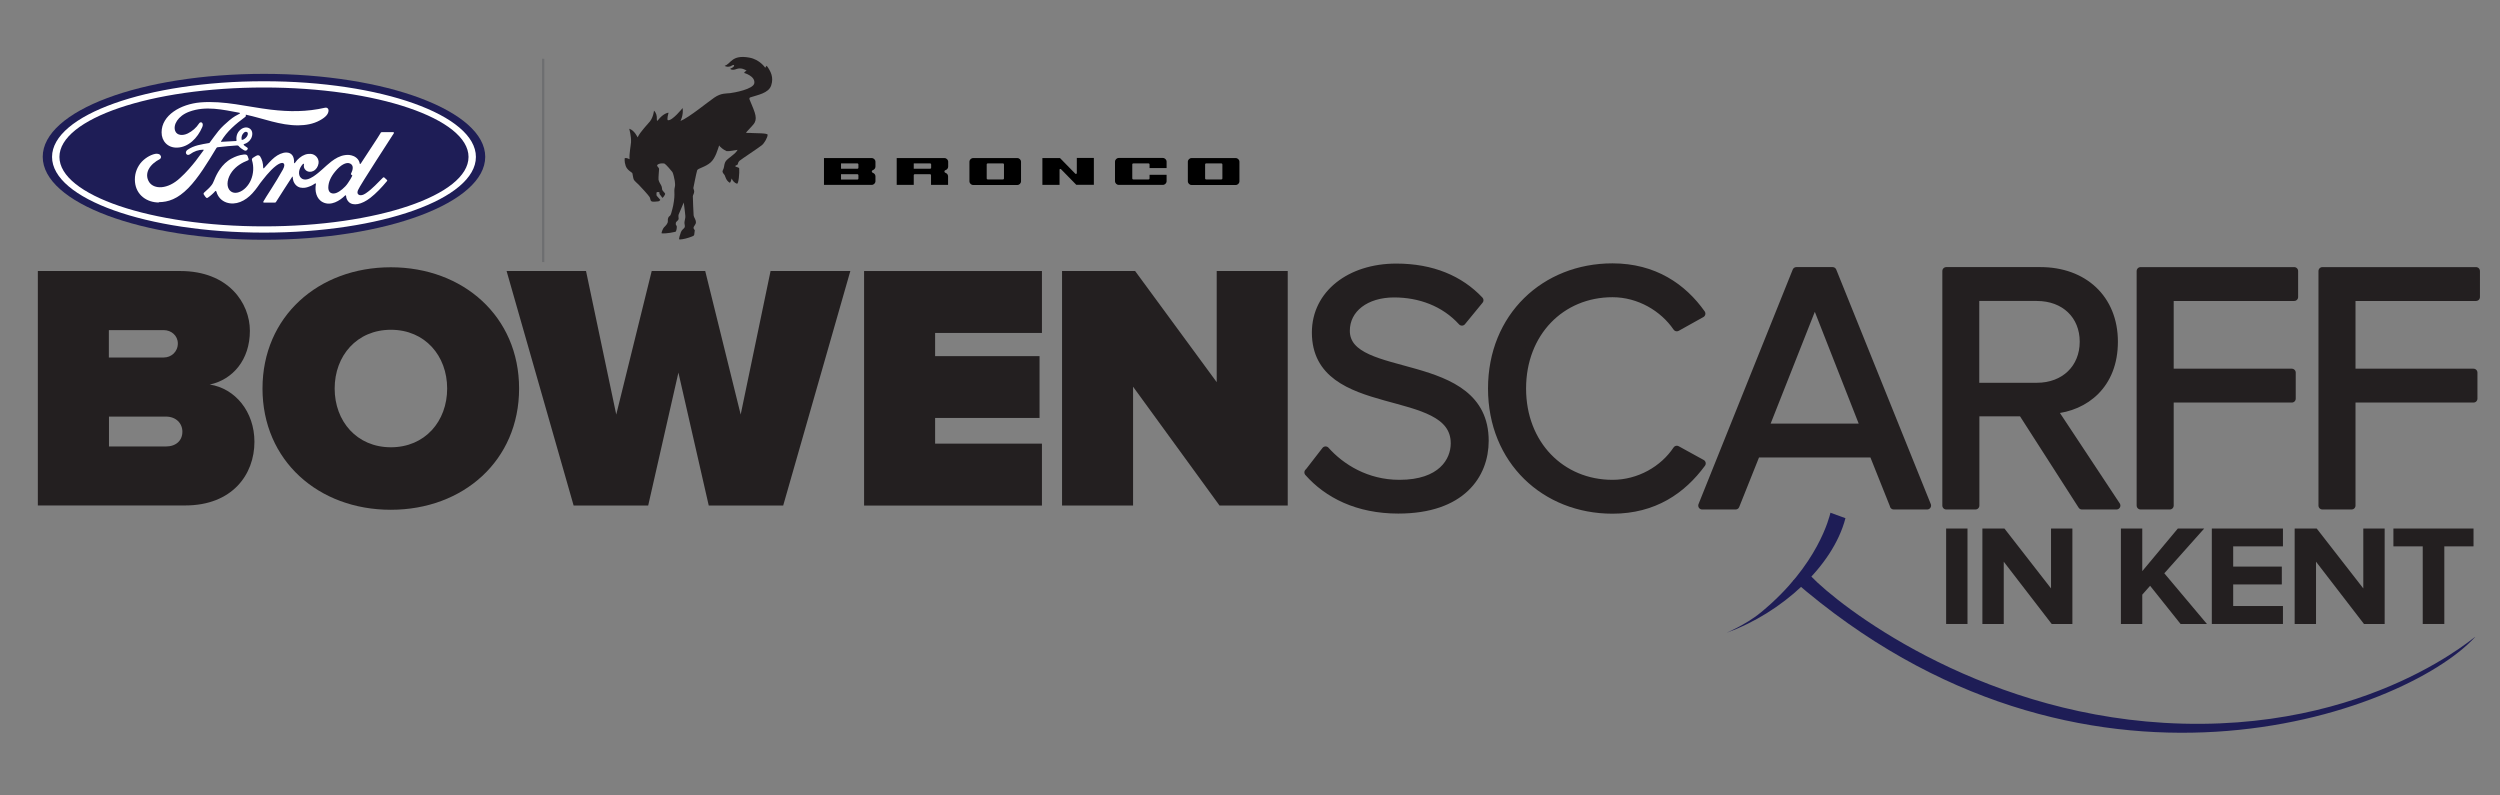
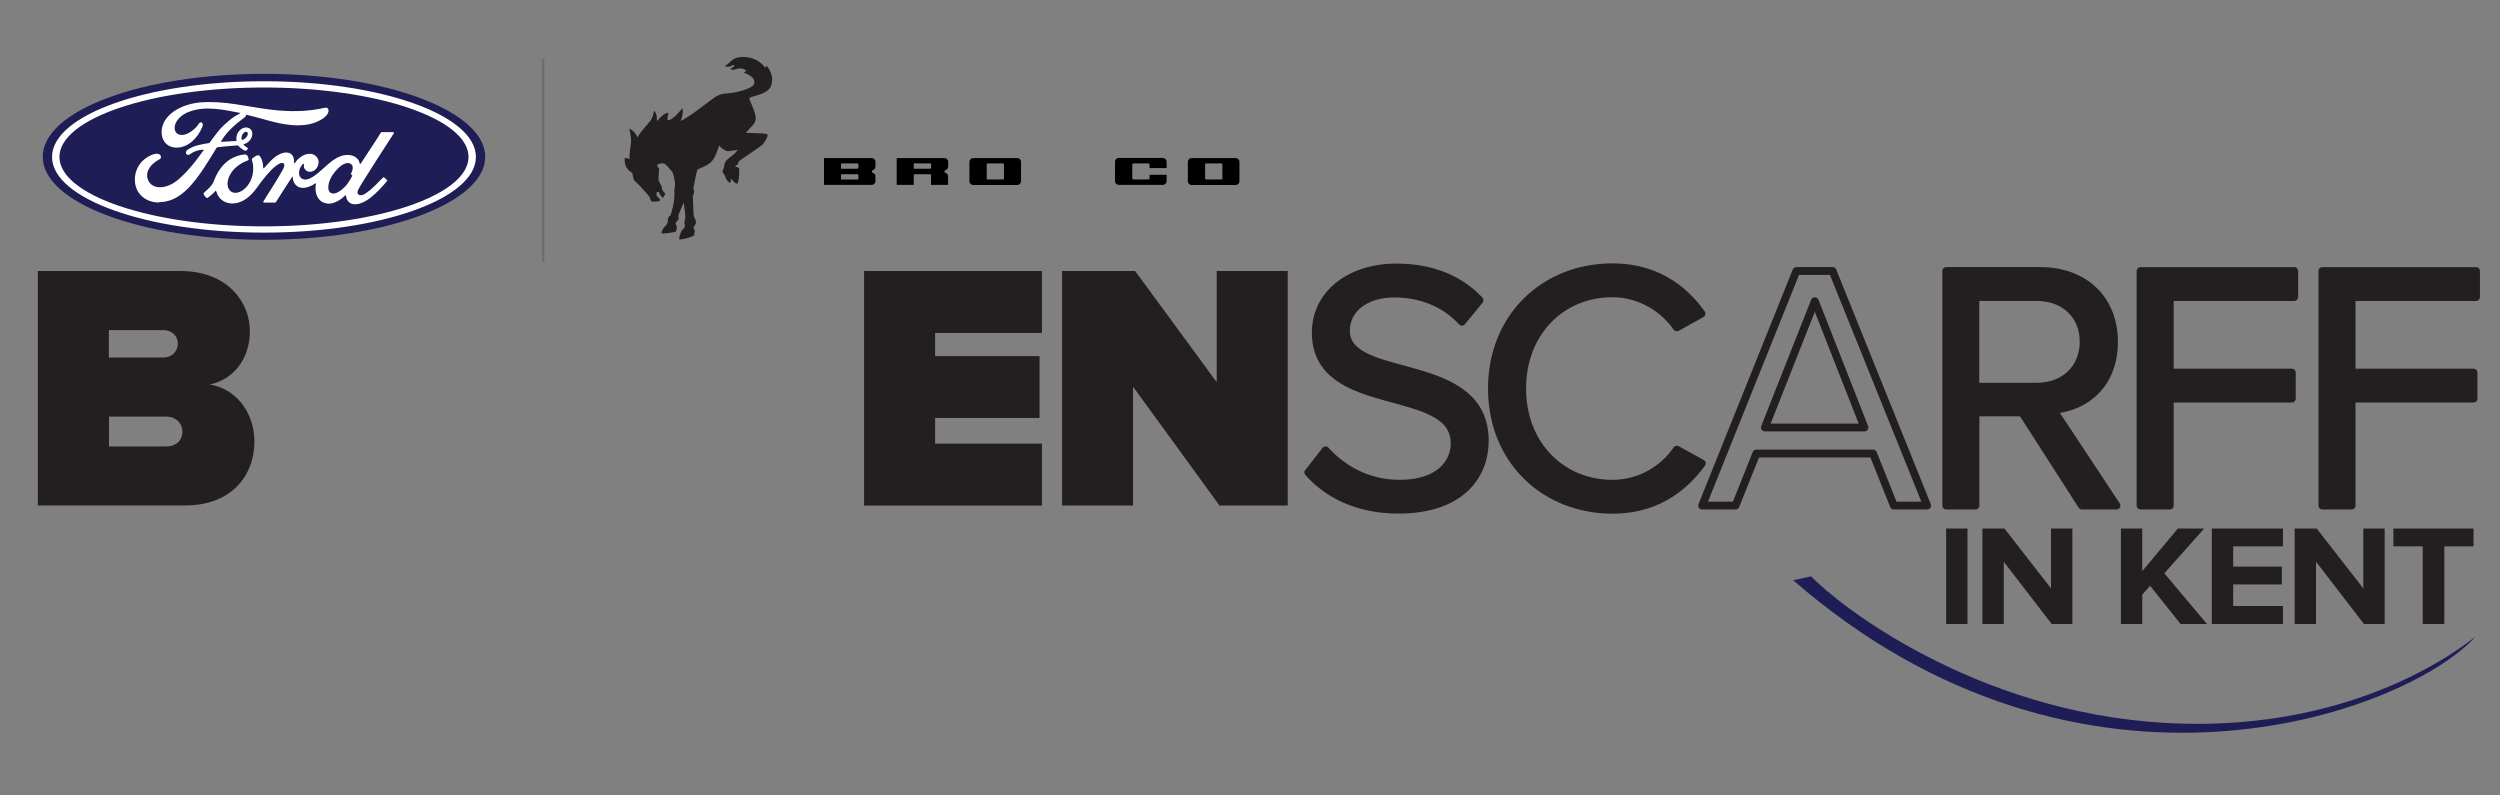
<svg xmlns="http://www.w3.org/2000/svg" id="Layer_2" viewBox="0 0 220 70">
  <rect x="0" y="0" width="220" height="70" fill="#808080" stroke="none" />
  <defs>
    <style>.cls-1{fill:#000;}.cls-1,.cls-2,.cls-3,.cls-4,.cls-5,.cls-6{stroke-width:0px;}.cls-2{fill:#1e1d56;}.cls-7{clip-path:url(#clippath-2);}.cls-3{fill:#6d6e70;}.cls-8{stroke:#231f20;stroke-linecap:round;stroke-linejoin:round;stroke-width:.69px;}.cls-8,.cls-4{fill:none;}.cls-9{clip-path:url(#clippath-1);}.cls-10{clip-path:url(#clippath);}.cls-11{clip-path:url(#clippath-3);}.cls-5{fill:#231f20;}.cls-6{fill:#fff;}</style>
    <clipPath id="clippath">
      <rect class="cls-4" x="2.81" y="2.81" width="216.38" height="62.95" />
    </clipPath>
    <clipPath id="clippath-1">
      <rect class="cls-4" x="2.81" y="2.81" width="216.38" height="62.95" />
    </clipPath>
    <clipPath id="clippath-2">
      <rect class="cls-4" x="41.8" y="2.87" width="39.35" height="24.6" />
    </clipPath>
    <clipPath id="clippath-3">
      <rect class="cls-4" x="2.81" y="2.81" width="216.38" height="62.95" />
    </clipPath>
  </defs>
  <g class="cls-10">
    <g class="cls-9">
      <path class="cls-5" d="M3.33,44.49v-20.64h12.53c4.27,0,6.13,2.85,6.13,5.26,0,2.57-1.52,4.3-3.53,4.73,2.23.34,3.93,2.38,3.93,5.04,0,2.88-1.95,5.6-6.1,5.6H3.33ZM15.65,30.23c0-.71-.59-1.18-1.24-1.18h-4.83v2.41h4.83c.65,0,1.24-.49,1.24-1.24M16.05,37.99c0-.74-.56-1.33-1.45-1.33h-5.01v2.63h5.01c.9,0,1.45-.53,1.45-1.3" />
-       <path class="cls-5" d="M23.1,34.19c0-6.34,4.92-10.67,11.29-10.67s11.29,4.33,11.29,10.67-4.92,10.67-11.29,10.67-11.29-4.33-11.29-10.67M39.35,34.19c0-2.88-1.95-5.17-4.95-5.17s-4.95,2.29-4.95,5.17,1.95,5.17,4.95,5.17,4.95-2.29,4.95-5.17" />
-       <polygon class="cls-5" points="62.37 44.49 59.7 32.79 57.04 44.49 50.48 44.49 44.58 23.85 51.57 23.85 54.23 36.48 57.35 23.85 62.06 23.85 65.18 36.48 67.81 23.85 74.83 23.85 68.92 44.49 62.37 44.49" />
      <polygon class="cls-5" points="76.04 44.49 76.04 23.85 91.69 23.85 91.69 29.3 82.29 29.3 82.29 31.34 91.48 31.34 91.48 36.78 82.29 36.78 82.29 39.04 91.69 39.04 91.69 44.49 76.04 44.49" />
      <polygon class="cls-5" points="107.32 44.49 99.71 34.03 99.71 44.49 93.46 44.49 93.46 23.85 99.89 23.85 107.07 33.63 107.07 23.85 113.32 23.85 113.32 44.49 107.32 44.49" />
      <path class="cls-5" d="M115.14,41.58l1.51-1.95c1.36,1.52,3.59,2.94,6.5,2.94,3.68,0,4.86-1.98,4.86-3.56,0-5.32-12.22-2.38-12.22-9.75,0-3.4,3.03-5.72,7.08-5.72,3.16,0,5.6,1.05,7.33,2.88l-1.55,1.89c-1.55-1.7-3.71-2.48-5.97-2.48-2.48,0-4.24,1.33-4.24,3.28,0,4.64,12.22,1.98,12.22,9.68,0,3-2.04,6.06-7.61,6.06-3.59,0-6.22-1.36-7.92-3.28" />
      <path class="cls-8" d="M115.14,41.58l1.51-1.95c1.36,1.52,3.59,2.94,6.5,2.94,3.68,0,4.86-1.98,4.86-3.56,0-5.32-12.22-2.38-12.22-9.75,0-3.4,3.03-5.72,7.08-5.72,3.16,0,5.6,1.05,7.33,2.88l-1.55,1.89c-1.55-1.7-3.71-2.48-5.97-2.48-2.48,0-4.24,1.33-4.24,3.28,0,4.64,12.22,1.98,12.22,9.68,0,3-2.04,6.06-7.61,6.06-3.59,0-6.22-1.36-7.92-3.28" />
      <path class="cls-5" d="M131.29,34.19c0-6.34,4.67-10.67,10.61-10.67,3.65,0,6.19,1.76,7.83,4.08l-2.17,1.21c-1.18-1.73-3.31-3-5.66-3-4.52,0-7.95,3.46-7.95,8.38s3.44,8.38,7.95,8.38c2.35,0,4.49-1.24,5.66-3l2.2,1.21c-1.73,2.35-4.21,4.08-7.86,4.08-5.94,0-10.61-4.33-10.61-10.67" />
      <path class="cls-8" d="M131.29,34.19c0-6.34,4.67-10.67,10.61-10.67,3.65,0,6.19,1.76,7.83,4.08l-2.17,1.21c-1.18-1.73-3.31-3-5.66-3-4.52,0-7.95,3.46-7.95,8.38s3.44,8.38,7.95,8.38c2.35,0,4.49-1.24,5.66-3l2.2,1.21c-1.73,2.35-4.21,4.08-7.86,4.08-5.94,0-10.61-4.33-10.61-10.67" />
-       <path class="cls-5" d="M166.66,44.49l-1.83-4.58h-10.27l-1.83,4.58h-2.94l8.29-20.64h3.19l8.32,20.64h-2.94ZM159.7,26.51l-4.39,11.11h8.76l-4.36-11.11Z" />
      <path class="cls-8" d="M166.66,44.49l-1.83-4.58h-10.27l-1.83,4.58h-2.94l8.29-20.64h3.19l8.32,20.64h-2.94ZM159.7,26.51l-4.39,11.11h8.76l-4.36-11.11Z" />
      <path class="cls-5" d="M183.21,44.49l-5.26-8.2h-4.11v8.2h-2.57v-20.64h8.29c3.78,0,6.47,2.41,6.47,6.22s-2.54,5.76-5.35,6l5.57,8.42h-3.03ZM183.36,30.07c0-2.32-1.67-3.93-4.12-3.93h-5.41v7.89h5.41c2.45,0,4.12-1.64,4.12-3.96" />
      <path class="cls-8" d="M183.21,44.49l-5.26-8.2h-4.11v8.2h-2.57v-20.64h8.29c3.78,0,6.47,2.41,6.47,6.22s-2.54,5.76-5.35,6l5.57,8.42h-3.03ZM183.36,30.07c0-2.32-1.67-3.93-4.12-3.93h-5.41v7.89h5.41c2.45,0,4.12-1.64,4.12-3.96" />
      <polygon class="cls-5" points="188.37 44.49 188.37 23.85 201.89 23.85 201.89 26.14 190.94 26.14 190.94 32.79 201.68 32.79 201.68 35.08 190.94 35.08 190.94 44.49 188.37 44.49" />
      <polygon class="cls-8" points="188.37 44.49 188.37 23.85 201.89 23.85 201.89 26.14 190.94 26.14 190.94 32.79 201.68 32.79 201.68 35.08 190.94 35.08 190.94 44.49 188.37 44.49" />
      <polygon class="cls-5" points="204.37 44.49 204.37 23.85 217.89 23.85 217.89 26.14 206.94 26.14 206.94 32.79 217.67 32.79 217.67 35.08 206.94 35.08 206.94 44.49 204.37 44.49" />
      <polygon class="cls-8" points="204.37 44.49 204.37 23.85 217.89 23.85 217.89 26.14 206.94 26.14 206.94 32.79 217.67 32.79 217.67 35.08 206.94 35.08 206.94 44.49 204.37 44.49" />
      <rect class="cls-3" x="47.7" y="5.17" width=".2" height="17.89" />
      <rect class="cls-5" x="171.26" y="46.51" width="1.88" height="8.4" />
      <polygon class="cls-5" points="180.55 54.91 176.33 49.43 176.33 54.91 174.45 54.91 174.45 46.51 176.39 46.51 180.49 51.78 180.49 46.51 182.37 46.51 182.37 54.91 180.55 54.91" />
      <polygon class="cls-5" points="191.89 54.91 189.21 51.55 188.52 52.33 188.52 54.91 186.64 54.91 186.64 46.51 188.52 46.51 188.52 50.26 191.65 46.51 193.97 46.51 190.46 50.45 194.21 54.91 191.89 54.91" />
      <polygon class="cls-5" points="194.64 54.91 194.64 46.51 200.9 46.51 200.9 48.08 196.52 48.08 196.52 49.86 200.8 49.86 200.8 51.43 196.52 51.43 196.52 53.33 200.9 53.33 200.9 54.91 194.64 54.91" />
      <polygon class="cls-5" points="208.03 54.91 203.81 49.43 203.81 54.91 201.93 54.91 201.93 46.51 203.87 46.51 207.97 51.78 207.97 46.51 209.85 46.51 209.85 54.91 208.03 54.91" />
      <polygon class="cls-5" points="213.2 54.91 213.2 48.08 210.62 48.08 210.62 46.51 217.67 46.51 217.67 48.08 215.1 48.08 215.1 54.91 213.2 54.91" />
-       <path class="cls-2" d="M162.4,45.6c-1.11,4.28-5.66,8.33-10.39,10.06-.35.13,1.58-.63,2.95-1.77,5.06-4.15,6.04-8.46,6.12-8.77" />
      <path class="cls-2" d="M157.8,51.06c25.42,22.12,53.76,11.76,59.98,5.03.71-.77-9.04,8.61-27.35,7.52-16.75-1-28.66-10.38-31.05-12.89" />
    </g>
    <g class="cls-7">
      <path class="cls-5" d="M63.3,12.75c-.12.35-.33,1.15-.75,1.53-.47.43-1.15.53-1.2.71-.08.25-.31,1.45-.33,1.53-.02.09.06.15.07.33,0,.18-.12.32-.12.42,0,.1.05,1.54.07,1.69.03.21.2.33.2.62,0,.16-.2.34-.21.45-.01.12.11.19.11.24,0,.04-.03.3-.05.39-.02.09-.09.12-.47.25-.38.13-.82.19-.85.15-.04-.06.07-.42.15-.63.08-.21.24-.29.31-.39.07-.1.02-.23,0-.42,0-.19.1-.44.08-.61-.01-.11-.07-.73-.14-1.19-.14.33-.42.97-.45,1.06-.04.12,0,.26,0,.36,0,.1-.09.18-.18.26-.09.08-.07.18-.07.24,0,.06.06.1.08.15.03.05-.01.49-.12.51-.61.15-1.19.16-1.21.13-.03-.05.11-.41.21-.52.11-.11.35-.32.34-.55-.02-.24.05-.38.17-.46.11-.08.15-.33.24-.65.09-.32.18-.97.17-1.21-.01-.24-.02-.49.03-.66.05-.17.02-.39,0-.55-.02-.16-.14-.69-.21-.79-.06-.09-.59-.7-.69-.74-.1-.03-.34-.04-.51.03-.17.07-.15.16-.13.19.02.03.16.18.16.24s-.07.8-.05.95c.01.14.19.43.23.5.08.15.07.27.09.38.03.11.23.27.26.35.03.08-.21.4-.24.37-.03-.03-.21-.27-.24-.32-.04-.05,0-.14-.03-.17-.01-.02-.2-.03-.23,0-.03.03-.03.27,0,.31.02.03.29.32.31.35.02.03-.09.13-.17.14-.09,0-.46.07-.59,0-.13-.07-.09-.21-.17-.37-.08-.15-.83-.96-.96-1.09-.13-.13-.35-.31-.43-.44-.07-.13-.1-.48-.13-.57-.03-.09-.45-.25-.59-.65-.14-.4-.08-.69-.08-.69.17-.03.35.07.42.1-.04-.48.12-1.27.13-1.49.03-.55-.16-1.19-.16-1.19.46.13.74.76.74.76.23-.5.93-1.2,1.09-1.41.3-.39.35-.94.35-.94.19.17.27.46.25.75,0,.16.04.17.09.1.51-.66.94-.67.94-.67,0,0-.18.63-.05.66.38.07,1.29-1.07,1.29-1.07.09.63-.19,1.14-.19,1.14.77-.32,2.38-1.65,2.98-2.06.6-.41,1.03-.35,1.38-.39.35-.04,2.07-.35,2.14-.88.09-.63-.9-.9-.9-.9.06-.15.22-.19.22-.19-.08-.09-.5-.3-.87-.16-.44.17-.58-.01-.58-.01.18-.08.31-.17.34-.24.03-.05,0-.11-.05-.1-.11.01-.19.1-.3.13-.34.08-.47-.06-.47-.06.56-.16.6-1,2.16-.72.95.17,1.41.9,1.41.9.04-.1.13-.18.13-.18.34.46.64,1.01.39,1.74-.23.67-1.16.82-1.83,1.04-.12.04-.08.14-.07.19s.33.75.45,1.13c.12.38.13.65,0,.9-.11.22-.76.84-.76.89,0,.04.26,0,.54.03.36.02,1.35,0,1.36.15,0,.12-.07.3-.17.48-.1.18-.22.35-.35.45-.27.22-1.79,1.22-1.95,1.36-.16.14-.12.27-.18.34-.07.07-.2.06-.19.14,0,.08.33.08.34.2.03.39-.05,1.38-.2,1.34-.2-.06-.39-.26-.46-.46-.04.15-.12.4-.18.37-.32-.19-.38-.54-.43-.64-.05-.1-.16-.18-.19-.3-.04-.12.09-.23.12-.44.05-.35.11-.48.25-.62.14-.14.4-.31.67-.55.12-.11.22-.23.28-.34,0,0-.66.1-.73.11-.07,0-.19.01-.25,0-.06-.02-.34-.17-.55-.38-.02-.02-.12-.15-.12-.15" />
    </g>
    <g class="cls-11">
      <path class="cls-1" d="M83.21,14.97c.13-.04.23-.17.23-.31v-.42c0-.18-.15-.33-.33-.33h-4.2v2.36h1.5v-.85c0-.05.04-.09.09-.09h1.34c.05,0,.09.04.09.09v.85h1.5v-.75c0-.15-.1-.27-.23-.31-.05-.02-.09-.06-.09-.12s.04-.1.09-.12M81.94,14.76c0,.05-.04.09-.09.09h-1.44v-.47h1.44c.05,0,.09.04.09.09v.29Z" />
      <path class="cls-1" d="M108.74,13.91h-3.88c-.18,0-.33.15-.33.33v1.71c0,.18.15.33.33.33h3.88c.18,0,.33-.15.33-.33v-1.71c0-.18-.15-.33-.33-.33M107.57,14.47v1.23c0,.05-.04.09-.09.09h-1.34c-.05,0-.09-.04-.09-.09v-1.23c0-.05.04-.09.09-.09h1.34c.05,0,.09.04.09.09" />
      <path class="cls-1" d="M101.16,15.38v.32c0,.05-.04.09-.09.09h-1.34c-.05,0-.09-.04-.09-.09v-1.23c0-.05.04-.09.09-.09h1.34c.05,0,.09.04.09.09v.32h1.5v-.56c0-.18-.15-.33-.33-.33h-3.88c-.18,0-.33.15-.33.33v1.71c0,.18.15.33.33.33h3.88c.18,0,.33-.15.33-.33v-.56h-1.5Z" />
-       <path class="cls-1" d="M91.73,16.27v-2.36h1.55l1.36,1.39s.12.01.12-.05v-1.35h1.5v2.36h-1.55l-1.36-1.39s-.11-.01-.11.05v1.35h-1.5Z" />
      <path class="cls-1" d="M76.81,14.97c.13-.04.23-.17.23-.31v-.42c0-.18-.15-.33-.33-.33h-4.2v2.36h4.2c.18,0,.33-.15.33-.33v-.42c0-.15-.1-.27-.23-.31-.05-.02-.09-.06-.09-.12s.04-.1.09-.12M75.54,15.71c0,.05-.04.09-.09.09h-1.44v-.47h1.44c.05,0,.09.04.09.09v.29ZM75.54,14.76c0,.05-.04.09-.09.09h-1.44v-.47h1.44c.05,0,.09.04.09.09v.29Z" />
      <path class="cls-1" d="M89.52,13.91h-3.88c-.18,0-.33.15-.33.33v1.71c0,.18.15.33.33.33h3.88c.18,0,.33-.15.33-.33v-1.71c0-.18-.15-.33-.33-.33M88.35,14.47v1.23c0,.05-.04.09-.09.09h-1.34c-.05,0-.09-.04-.09-.09v-1.23c0-.05.04-.09.09-.09h1.34c.05,0,.09.04.09.09" />
      <path class="cls-2" d="M23.23,6.5c-10.81,0-19.47,3.24-19.47,7.3s8.73,7.3,19.47,7.3,19.47-3.27,19.47-7.3-8.73-7.3-19.47-7.3" />
      <path class="cls-6" d="M34.67,11.71s0-.08-.06-.08c-.29,0-.68,0-.98,0-.07,0-.11,0-.14.08-.11.22-1.49,2.28-1.74,2.68-.04.06-.1.05-.1-.02-.03-.24-.23-.51-.55-.64-.25-.1-.49-.12-.74-.08-.45.06-.86.3-1.21.57-.53.41-.99.93-1.59,1.32-.32.21-.77.4-1.07.12-.27-.25-.24-.8.17-1.23.04-.05.1,0,.09.03-.04.19,0,.39.16.52.18.16.44.18.66.07.26-.13.41-.38.46-.66.07-.44-.27-.82-.69-.85-.34-.02-.67.09-.99.36-.16.13-.25.23-.39.43-.03.05-.09.05-.08-.02.02-.56-.22-.88-.68-.89-.36,0-.74.19-1.04.43-.33.26-.61.61-.92.94-.04.04-.07.04-.08-.04,0-.37-.1-.73-.27-.99-.06-.09-.19-.13-.3-.07-.05.03-.22.11-.35.21-.06.05-.09.13-.06.22.17.55.13,1.18-.1,1.72-.21.49-.61.93-1.08,1.08-.31.1-.63.05-.83-.23-.27-.38-.16-1.04.25-1.59.36-.48.88-.79,1.4-.99.06-.02.07-.06.06-.12-.03-.09-.07-.2-.09-.26-.05-.13-.18-.15-.35-.13-.38.04-.72.17-1.06.35-.88.47-1.33,1.39-1.52,1.88-.09.24-.17.38-.28.51-.14.18-.31.33-.63.62-.03.03-.05.08-.03.13.03.07.2.3.25.32.05.03.11,0,.14-.03.22-.15.49-.39.62-.55.05-.06.09-.03.12.05.12.44.44.79.88.94.81.27,1.65-.12,2.28-.81.4-.44.55-.72.7-.91.26-.32.78-1.05,1.39-1.52.23-.17.49-.3.63-.22.11.07.14.23-.03.55-.63,1.15-1.55,2.49-1.72,2.82-.03.06,0,.1.06.1.33,0,.65,0,.95,0,.05,0,.07-.02.1-.06.48-.75.93-1.47,1.42-2.21.03-.04.05,0,.05,0,0,.17.05.41.15.56.18.29.44.41.73.41.23,0,.35-.03.59-.12.2-.07.36-.17.49-.26.07-.05.09.03.08.05-.11.6.03,1.31.62,1.6.71.35,1.49-.14,1.94-.59.04-.04.09-.04.1.05,0,.17.09.37.23.51.38.38,1.14.23,1.9-.36.49-.38,1-.91,1.47-1.48.02-.02.03-.06,0-.09-.07-.07-.17-.16-.24-.22-.03-.03-.08-.02-.11,0-.47.45-.9.97-1.52,1.39-.21.15-.54.26-.69.06-.06-.08-.05-.19,0-.33.18-.45,3.03-4.79,3.18-5.05M30.9,15.35s.05.07.09.08c.01,0,.02.02,0,.05-.12.26-.23.41-.38.64-.14.21-.3.37-.49.53-.29.24-.69.5-1.02.32-.15-.08-.21-.28-.21-.45,0-.47.21-.95.6-1.42.47-.58.98-.87,1.32-.71.35.17.24.57.08.89-.01.02-.01.05,0,.07" />
      <path class="cls-6" d="M13.99,17.82c-1.06,0-2-.65-2.11-1.79-.06-.63.12-1.19.47-1.65.32-.41.85-.75,1.31-.84.15-.03.35,0,.43.09.13.15.09.31-.04.38-.35.18-.76.48-.97.89-.17.34-.2.74.05,1.13.43.64,1.62.66,2.72-.37.27-.25.52-.49.77-.78.49-.56.65-.76,1.3-1.66,0-.01,0-.02,0-.03,0-.01-.01-.01-.03-.02-.43.01-.81.14-1.18.41-.11.08-.26.07-.32-.04-.07-.11-.02-.26.1-.35.59-.41,1.23-.48,1.89-.6,0,0,.05,0,.08-.05.27-.35.47-.66.76-1.01.29-.36.66-.68.95-.93.4-.34.66-.46.92-.6.07-.04,0-.08-.03-.08-1.45-.27-2.96-.63-4.41-.09-1,.37-1.44,1.17-1.23,1.7.15.38.64.44,1.11.21.38-.19.74-.49.99-.88.14-.22.44-.06.28.32-.42.99-1.23,1.78-2.21,1.81-.84.03-1.38-.59-1.37-1.35,0-1.5,1.67-2.48,3.42-2.63,2.11-.17,4.11.39,6.2.64,1.61.19,3.14.2,4.76-.17.19-.04.32.08.31.27-.02.28-.23.55-.76.84-.6.33-1.24.43-1.9.44-1.6.01-3.08-.61-4.62-.94,0,.07.02.15-.04.19-.85.63-1.62,1.27-2.14,2.16-.02.02,0,.04.02.04.45-.02.85-.04,1.27-.07.07,0,.08-.02.07-.08-.04-.31.05-.66.33-.9.28-.25.63-.28.86-.1.26.2.24.57.1.85-.15.28-.39.43-.62.5,0,0-.05.01-.04.05,0,.07.33.25.35.29.03.04.01.11-.04.17-.03.04-.09.07-.15.07-.05,0-.09-.02-.16-.06-.14-.08-.32-.2-.44-.35-.04-.05-.06-.05-.16-.05-.45.03-1.16.09-1.64.15-.12.01-.13.04-.16.08-.76,1.26-1.58,2.61-2.47,3.52-.96.97-1.76,1.23-2.6,1.24M21.25,12.24c.01.06.04.08.07.07.15-.03.3-.15.4-.29.09-.13.13-.31.04-.38-.08-.07-.2-.05-.29.03-.18.16-.24.39-.21.56" />
      <path class="cls-6" d="M23.23,20.47c-10.3,0-18.65-2.98-18.65-6.66s8.35-6.66,18.65-6.66,18.65,2.98,18.65,6.66-8.35,6.66-18.65,6.66M23.23,7.7c-9.94,0-18,2.75-18,6.11s8.06,6.11,18,6.11,18-2.75,18-6.11-8.06-6.11-18-6.11" />
    </g>
  </g>
</svg>